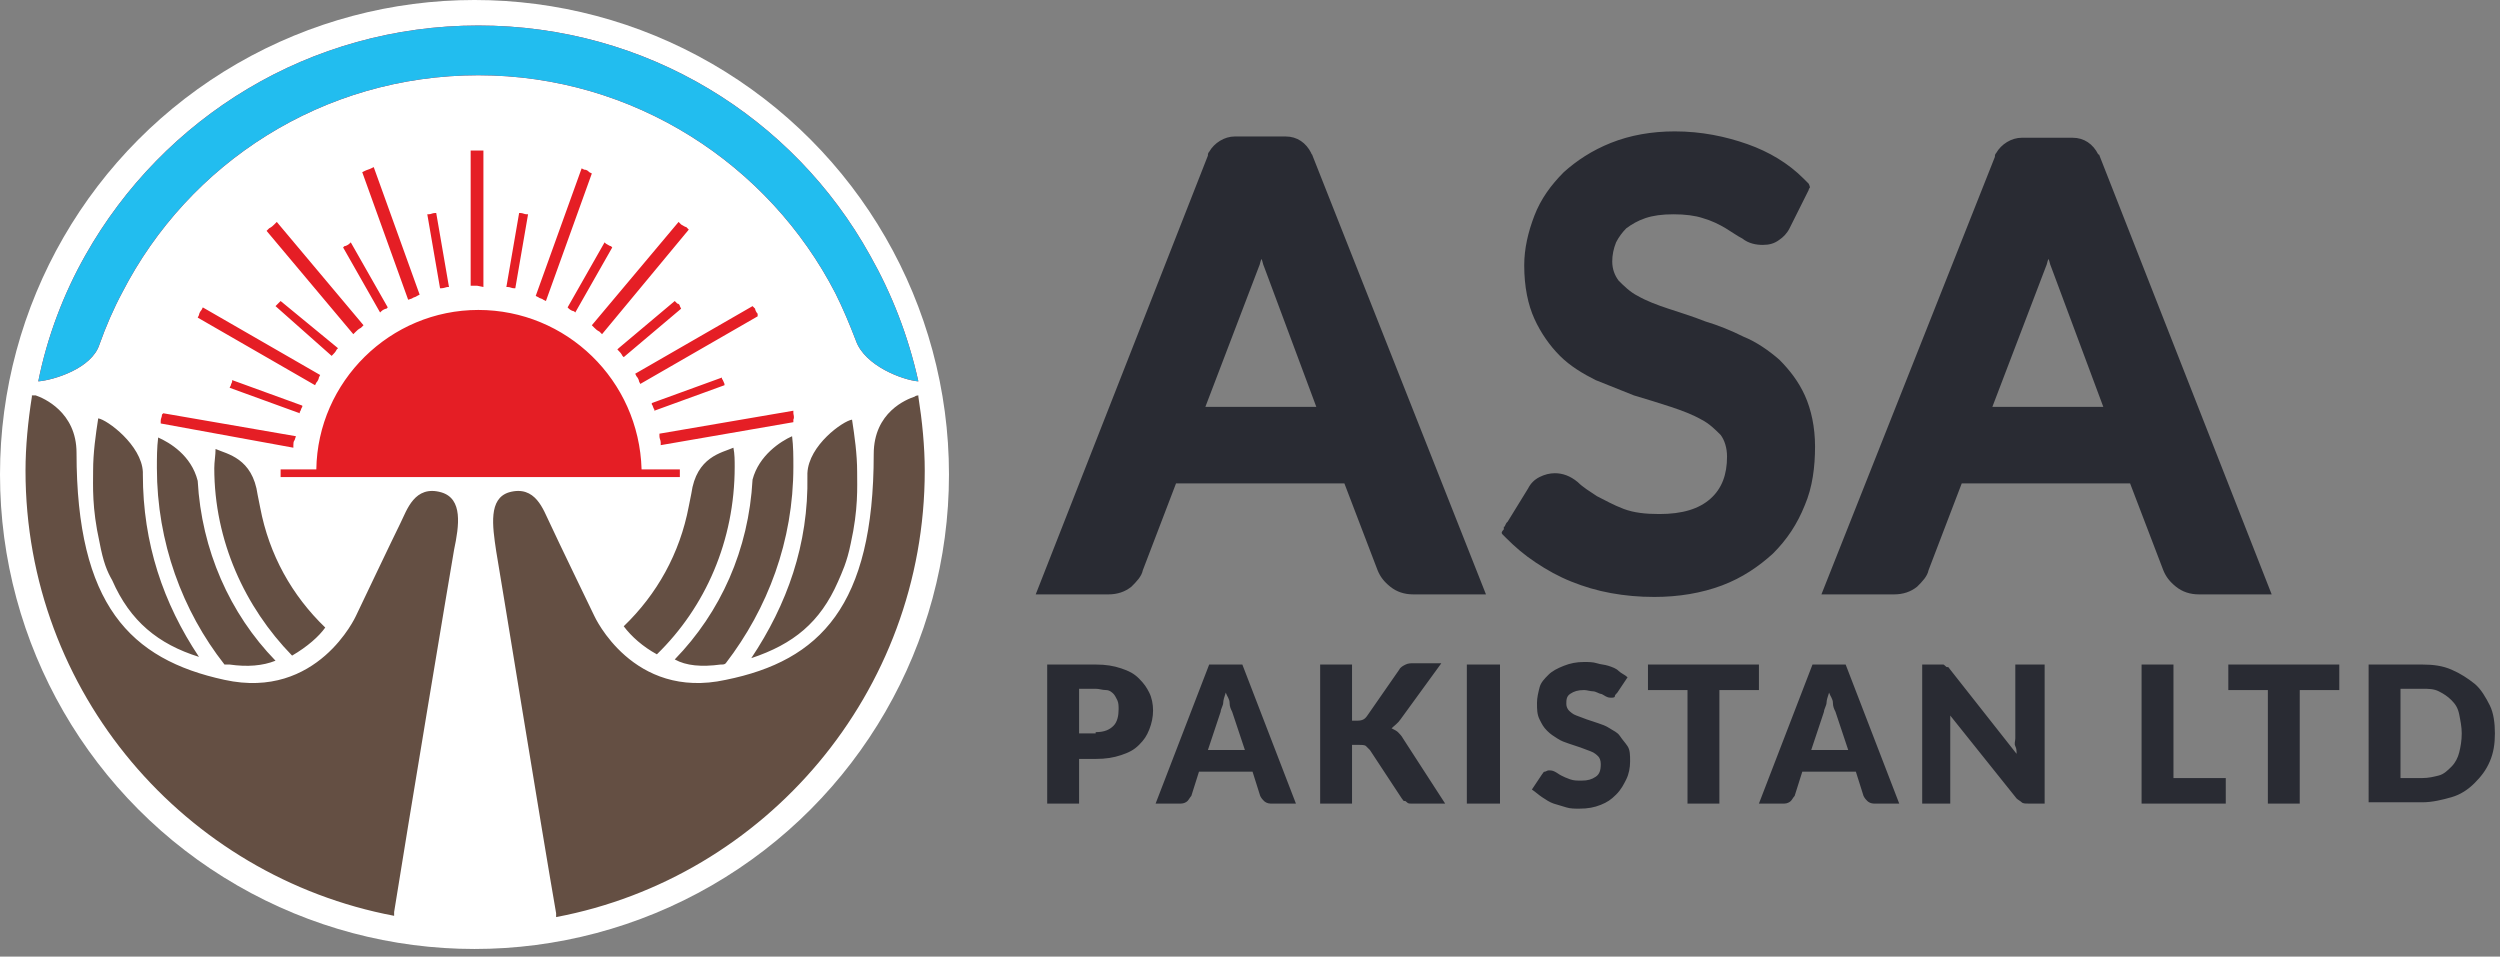
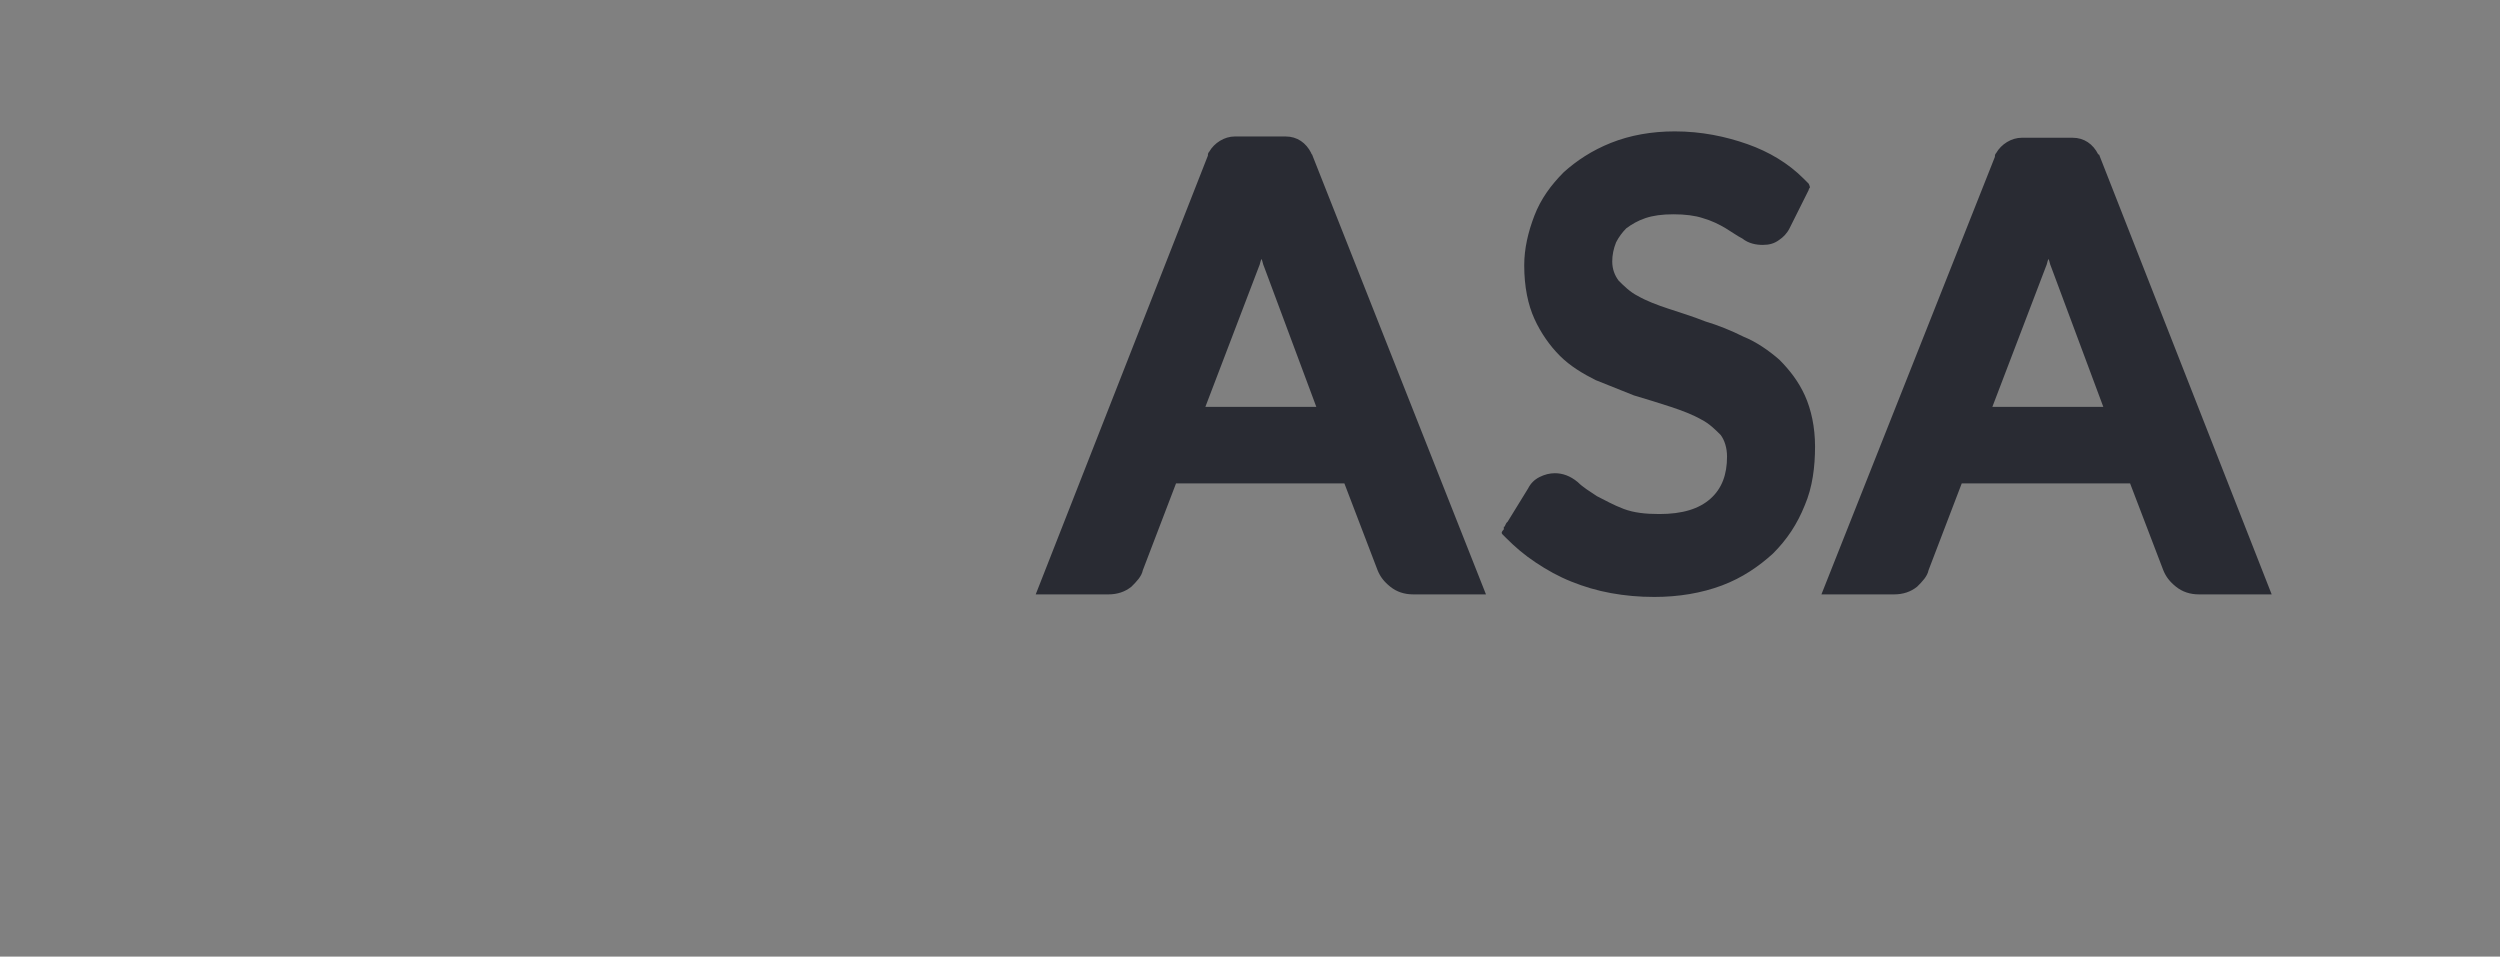
<svg xmlns="http://www.w3.org/2000/svg" version="1.1" id="Layer_1" x="0px" y="0px" viewBox="0 0 196 75" style="enable-background:new 0 0 196 75;" xml:space="preserve">
  <rect x="0" y="0" width="196" height="75" fill="#808080" stroke="none" />
  <style type="text/css">
	.st0{fill:#FFFFFF;}
	.st1{fill:#644F43;}
	.st2{fill:#E51E25;}
	.st3{fill:#22BDEF;}
	.st4{fill:#292B33;}
</style>
-   <circle class="st0" cx="37.2" cy="37.2" r="37.2" />
-   <path class="st1" d="M25.5,49.2c-2.6-2.5-4.4-5.7-5.1-9.4l-0.2-1c-0.4-2.9-2.4-3.2-3.3-3.6c0,0.5-0.1,1-0.1,1.5  c0,5.7,2.4,10.9,6.1,14.7C24.1,50.7,25,49.9,25.5,49.2 M18,52.1c1.4,0.2,2.6,0.1,3.6-0.3c-3.6-3.7-5.8-8.7-6.1-14.1  c-0.5-2-2.2-3-3.1-3.4c-0.1,0.8-0.1,1.6-0.1,2.4c0,5.8,2,11.2,5.3,15.4C17.7,52.1,17.9,52.1,18,52.1 M8.8,45.5c1.4,3.2,3.6,5,6.8,6  c-2.8-4.2-4.4-8.9-4.4-14.3c0-0.2,0-0.1,0-0.2c-0.1-2.1-2.8-4.1-3.5-4.2c-0.2,1.3-0.4,2.7-0.4,4.1c0,1.2-0.1,2.9,0.5,5.6  C8.1,44.1,8.4,44.8,8.8,45.5 M34.6,38.6c-2.1-0.6-2.7,1.4-3.2,2.4c-0.5,1-3.5,7.3-3.5,7.3s-3,6.6-10.3,5C10.2,51.7,6,47.4,6,35.5  c0-3.2-2.6-4.3-3.2-4.5C2.7,31,2.5,31,2.5,31l0,0.1C2.2,33,2,35,2,36.9c0,17.4,12.5,31.8,28.9,34.9c0-0.1,0-0.2,0-0.3  c1-6.3,4.4-26.7,4.7-28.4C36,41.2,36.3,39.1,34.6,38.6 M51.5,51.3c3.8-3.7,6.1-8.9,6.1-14.7c0-0.5,0-1-0.1-1.5  c-0.9,0.4-2.9,0.7-3.3,3.6l-0.2,1c-0.7,3.7-2.5,6.9-5.1,9.4C49.5,49.9,50.4,50.7,51.5,51.3 M56.5,52.1c0.2,0,0.3,0,0.4-0.1  c3.3-4.3,5.3-9.6,5.3-15.4c0-0.8,0-1.6-0.1-2.4c-0.9,0.4-2.6,1.5-3.1,3.4c-0.3,5.5-2.5,10.4-6.1,14.1C53.8,52.2,55,52.3,56.5,52.1   M58.9,51.6c3.3-1.1,5.4-2.8,6.8-6c0.3-0.7,0.7-1.5,1-3c0.6-2.7,0.5-4.4,0.5-5.6c0-1.4-0.2-2.8-0.4-4.1c-0.7,0.1-3.4,2-3.5,4.2  c0,0.1,0,0,0,0.2C63.4,42.7,61.7,47.4,58.9,51.6 M72,31.1l0-0.1c0,0-0.2,0-0.3,0.1c-0.6,0.2-3.2,1.2-3.2,4.5  c0,11.9-4.2,16.2-11.6,17.7c-7.3,1.6-10.3-5-10.3-5s-3-6.2-3.5-7.3c-0.5-1-1.1-3-3.2-2.4c-1.6,0.5-1.3,2.6-1,4.6  c0.3,1.7,3.6,22.1,4.7,28.4c0,0.1,0,0.2,0,0.3C60,68.8,72.5,54.3,72.5,36.9C72.5,35,72.3,33,72,31.1" />
-   <path class="st2" d="M40.4,22.6l1-5.8l-0.1,0c-0.2,0-0.3-0.1-0.5-0.1l-0.1,0l-1,5.8l0.1,0c0.2,0,0.3,0.1,0.5,0.1L40.4,22.6z   M47.5,19.1l-0.1-0.1l-2.9,5.1l0.1,0.1c0.1,0.1,0.3,0.2,0.4,0.2l0.1,0.1l2.9-5.1l-0.1-0.1C47.8,19.3,47.7,19.2,47.5,19.1z   M53.1,23.8l-0.2-0.2l-4.4,3.7l-0.1,0.1l0.1,0.1c0.1,0.1,0.2,0.2,0.3,0.4l0.1,0.1l4.5-3.8L53.3,24C53.3,23.9,53.2,23.8,53.1,23.8z   M56.6,29.6l-5.5,2l0,0.1c0.1,0.1,0.1,0.3,0.2,0.4l0,0.1l5.5-2l0-0.1c-0.1-0.2-0.1-0.3-0.2-0.4L56.6,29.6z M18.1,30.2L18,30.4l5.5,2  l0-0.1c0.1-0.1,0.1-0.3,0.2-0.4l0-0.1l-5.5-2l0,0.1C18.2,30,18.1,30.1,18.1,30.2z M21.6,24L21.6,24l4.4,3.9l0.1-0.1  c0.1-0.1,0.2-0.2,0.3-0.4l0.1-0.1L22,23.6l-0.2,0.2C21.7,23.9,21.7,23.9,21.6,24z M27.4,19.1c-0.1,0.1-0.3,0.2-0.4,0.2l-0.1,0.1  l2.9,5.1l0.1-0.1c0.1-0.1,0.3-0.2,0.4-0.2l0.1-0.1l-2.9-5.1L27.4,19.1z M35.1,22.5l0.1,0l-1-5.8l-0.1,0c-0.2,0-0.3,0.1-0.5,0.1  l-0.1,0l1,5.8l0.1,0C34.8,22.6,35,22.5,35.1,22.5z M45.8,13.3l-0.2-0.1l-3.6,10l0.2,0.1c0.1,0.1,0.3,0.1,0.4,0.2l0.2,0.1l3.6-10  l-0.2-0.1C46.1,13.4,46,13.3,45.8,13.3z M53.4,17.6l-0.2-0.2l-6.8,8.1l0.2,0.2c0.1,0.1,0.2,0.2,0.4,0.3l0.2,0.2L54,18l-0.2-0.2  C53.7,17.8,53.6,17.7,53.4,17.6z M59.4,24.6c-0.1-0.1-0.2-0.3-0.2-0.4L59,24l-9.2,5.3l0.1,0.2c0.1,0.1,0.2,0.3,0.2,0.4l0.1,0.2  l9.2-5.3L59.4,24.6z M62.2,32.4l0-0.2L51.7,34l0,0.2c0,0.2,0.1,0.3,0.1,0.5l0,0.2l10.4-1.8l0-0.2C62.3,32.7,62.2,32.5,62.2,32.4z   M12.7,32.5c0,0.2-0.1,0.3-0.1,0.5l0,0.2L23,35.1l0-0.2c0-0.1,0-0.3,0.1-0.4l0.1-0.3l-10.4-1.8L12.7,32.5z M15.8,24.3  c-0.1,0.1-0.2,0.3-0.2,0.4l-0.1,0.2l9.2,5.3l0.1-0.2c0.1-0.1,0.2-0.3,0.2-0.4l0.1-0.2l-9.2-5.3L15.8,24.3z M21.5,17.6  c-0.1,0.1-0.2,0.2-0.4,0.3l-0.2,0.2l6.8,8.1l0.2-0.2c0.1-0.1,0.2-0.2,0.4-0.3l0.2-0.2l-6.8-8.1L21.5,17.6z M32.3,23.4  c0.1-0.1,0.3-0.1,0.4-0.2l0.2-0.1l-3.6-10l-0.2,0.1c-0.2,0.1-0.3,0.1-0.5,0.2l-0.2,0.1l3.6,10L32.3,23.4z M37.9,22.5V11.8l-0.5,0  l-0.5,0v10.6l0.5,0L37.9,22.5z M37.5,24.3c-6.9,0-12.6,5.6-12.7,12.5h-2.8v0.6h31.3v-0.6h-3C50.1,29.8,44.4,24.3,37.5,24.3z   M68.2,20C62.2,9.2,50.7,2,37.5,2C24.3,2,12.8,9.2,6.7,20c-1.7,3-3,6.4-3.7,9.9c1.2-0.1,4.2-1,4.8-2.9c0.5-1.4,1.1-2.8,1.8-4.1  c5.2-10.1,15.7-17,27.9-17c12.2,0,22.8,7,28,17.1c0.6,1.2,1.1,2.4,1.6,3.7c0.7,2,3.7,3.1,4.9,3.2C71.2,26.3,69.9,23,68.2,20z" />
-   <path class="st3" d="M68.2,20C62.2,9.2,50.7,2,37.5,2C24.3,2,12.8,9.2,6.7,20c-1.7,3-3,6.4-3.7,9.9c1.2-0.1,4.2-1,4.8-2.9  c0.5-1.4,1.1-2.8,1.8-4.1c5.2-10.1,15.7-17,27.9-17c12.2,0,22.8,7,28,17.1c0.6,1.2,1.1,2.4,1.6,3.7c0.7,2,3.7,3.1,4.9,3.2  C71.2,26.3,69.9,23,68.2,20" />
  <path class="st4" d="M117.8,41.9L117.8,41.9C117.8,41.9,117.8,41.9,117.8,41.9l0.3,0.3v0c0,0,0,0,0,0l0,0h0c0.7,0.7,1.4,1.3,2.3,1.9  c0.9,0.6,1.8,1.1,2.8,1.5c1,0.4,2,0.7,3.1,0.9c1.1,0.2,2.2,0.3,3.4,0.3c1.9,0,3.7-0.3,5.3-0.9c1.6-0.6,2.9-1.5,4-2.5  c1.1-1.1,1.9-2.3,2.5-3.8c0.6-1.4,0.8-3,0.8-4.6c0-1.5-0.3-2.9-0.8-4c-0.5-1.1-1.2-2-2-2.8l0,0c-0.8-0.7-1.8-1.4-2.8-1.8  c-1-0.5-2-0.9-3-1.2c-1-0.4-2-0.7-2.9-1c-0.9-0.3-1.7-0.6-2.4-1c-0.6-0.3-1.1-0.8-1.5-1.2c-0.3-0.4-0.5-0.9-0.5-1.5  c0-0.5,0.1-1,0.3-1.5c0.2-0.4,0.5-0.8,0.8-1.1c0.4-0.3,0.9-0.6,1.5-0.8c0.6-0.2,1.3-0.3,2.2-0.3c0.9,0,1.7,0.1,2.3,0.3  c0.7,0.2,1.3,0.5,1.8,0.8c0.5,0.3,0.9,0.6,1.3,0.8c0.5,0.4,1.1,0.5,1.6,0.5c0.5,0,0.9-0.1,1.3-0.4c0.3-0.2,0.6-0.5,0.8-0.9l1.3-2.6  l0.2-0.4h0c0-0.1,0.1-0.2,0.1-0.2c0-0.1-0.1-0.3-0.1-0.3l-0.3-0.3l0,0l0,0c0,0,0,0,0,0l-0.1-0.1l0,0c-1.2-1.2-2.7-2.1-4.4-2.7  c-1.7-0.6-3.6-1-5.7-1c-1.8,0-3.5,0.3-5,0.9c-1.5,0.6-2.7,1.4-3.7,2.3c-1,1-1.8,2.1-2.3,3.4c-0.5,1.3-0.8,2.6-0.8,3.9  c0,1.7,0.3,3.1,0.8,4.2c0.5,1.1,1.2,2.1,2,2.9c0.8,0.8,1.8,1.4,2.8,1.9c1,0.4,2,0.8,3,1.2c1,0.3,2,0.6,2.9,0.9  c0.9,0.3,1.7,0.6,2.4,1c0.6,0.3,1.1,0.8,1.5,1.2c0.3,0.4,0.5,1,0.5,1.7c0,1.4-0.4,2.5-1.3,3.3c-0.9,0.8-2.2,1.2-4,1.2  c-1.1,0-2-0.1-2.8-0.4c-0.8-0.3-1.5-0.7-2.1-1c-0.6-0.4-1.1-0.7-1.5-1.1c-0.6-0.5-1.2-0.7-1.8-0.7c-0.4,0-0.8,0.1-1.2,0.3  c-0.4,0.2-0.7,0.5-0.9,0.9l-1.6,2.6l-0.1,0.1l-0.1,0.2c0,0,0,0.1-0.1,0.1l0,0c0,0.1,0,0.1,0,0.2C117.7,41.7,117.7,41.8,117.8,41.9  L117.8,41.9z M156.2,31.9l4.2-11c0.1-0.2,0.1-0.4,0.2-0.6c0.1,0.2,0.1,0.4,0.2,0.6l4.1,11H156.2z M164.6,12.2c0,0,0-0.1-0.1-0.1  c-0.4-0.8-1.1-1.3-2-1.3h-4c-0.8,0-1.6,0.5-2,1.2c-0.1,0.1-0.1,0.2-0.1,0.3l-13.6,34.3h5.7c0.7,0,1.3-0.2,1.8-0.6  c0.4-0.4,0.8-0.8,0.9-1.3l2.6-6.8h13.2l2.6,6.8l0,0c0.2,0.5,0.5,0.9,1,1.3c0.5,0.4,1.1,0.6,1.8,0.6h5.7L164.6,12.2z M94.5,31.9  l4.2-11c0.1-0.2,0.1-0.4,0.2-0.6c0.1,0.2,0.1,0.4,0.2,0.6l4.1,11H94.5z M102.8,12c-0.4-0.8-1.1-1.3-2-1.3h-4c-0.8,0-1.6,0.5-2,1.2  c-0.1,0.1-0.1,0.2-0.1,0.3L81.2,46.6h5.7c0.7,0,1.3-0.2,1.8-0.6c0.4-0.4,0.8-0.8,0.9-1.3l2.6-6.8h13.2l2.6,6.8l0,0  c0.2,0.5,0.5,0.9,1,1.3c0.5,0.4,1.1,0.6,1.8,0.6h5.7l-13.6-34.4C102.9,12.1,102.8,12.1,102.8,12z" />
-   <path class="st4" d="M85.9,57.4c0.7,0,1.1-0.2,1.4-0.5s0.4-0.8,0.4-1.3c0-0.2,0-0.5-0.1-0.7s-0.2-0.4-0.3-0.5s-0.3-0.3-0.6-0.3  S86.2,54,85.9,54h-1.3v3.5H85.9z M85.9,52.1c0.8,0,1.4,0.1,2,0.3s1,0.4,1.4,0.8s0.6,0.7,0.8,1.1c0.2,0.4,0.3,0.9,0.3,1.4  c0,0.5-0.1,1-0.3,1.5s-0.4,0.8-0.8,1.2s-0.8,0.6-1.4,0.8s-1.2,0.3-2,0.3h-1.3V63h-2.5V52.1H85.9z M97.6,58.8l-1-3  c-0.1-0.2-0.2-0.4-0.2-0.7s-0.2-0.5-0.3-0.8c-0.1,0.3-0.2,0.6-0.2,0.8s-0.2,0.5-0.2,0.7l-1,3H97.6z M101.6,63h-2  c-0.2,0-0.4-0.1-0.5-0.2s-0.2-0.2-0.3-0.4l-0.6-1.9H94l-0.6,1.9c-0.1,0.1-0.2,0.3-0.3,0.4S92.8,63,92.6,63h-2l4.2-10.9h2.6L101.6,63  z M106,56.5h0.4c0.4,0,0.6-0.1,0.8-0.4l2.5-3.6c0.1-0.2,0.3-0.3,0.5-0.4s0.4-0.1,0.6-0.1h2.2l-3.2,4.4c-0.2,0.3-0.5,0.5-0.7,0.7  c0.2,0.1,0.4,0.2,0.5,0.3s0.3,0.3,0.4,0.5l3.3,5.1H111c-0.1,0-0.3,0-0.4,0s-0.2,0-0.3-0.1s-0.1-0.1-0.2-0.1s-0.1-0.1-0.2-0.2  l-2.5-3.8c-0.1-0.1-0.2-0.2-0.3-0.3s-0.3-0.1-0.6-0.1H106V63h-2.5V52.1h2.5L106,56.5z M117.6,63h-2.6V52.1h2.6V63z M126.8,54.3  c-0.1,0.1-0.2,0.2-0.2,0.3s-0.2,0.1-0.3,0.1c-0.1,0-0.2,0-0.4-0.1s-0.3-0.2-0.4-0.2s-0.4-0.2-0.6-0.2s-0.5-0.1-0.7-0.1  c-0.5,0-0.8,0.1-1.1,0.3s-0.3,0.5-0.3,0.8c0,0.2,0.1,0.4,0.2,0.5s0.3,0.3,0.6,0.4s0.5,0.2,0.8,0.3s0.6,0.2,0.9,0.3s0.6,0.2,0.9,0.4  s0.6,0.3,0.8,0.6s0.4,0.5,0.6,0.8s0.2,0.7,0.2,1.2c0,0.5-0.1,1-0.3,1.4s-0.4,0.8-0.8,1.2s-0.7,0.6-1.2,0.8s-1,0.3-1.7,0.3  c-0.3,0-0.7,0-1-0.1s-0.7-0.2-1-0.3s-0.6-0.3-0.9-0.5s-0.5-0.4-0.8-0.6l0.8-1.2c0.1-0.1,0.1-0.2,0.2-0.2s0.2-0.1,0.3-0.1  c0.2,0,0.3,0,0.5,0.1s0.3,0.2,0.5,0.3s0.4,0.2,0.7,0.3s0.5,0.1,0.9,0.1c0.5,0,0.8-0.1,1.1-0.3s0.4-0.5,0.4-1c0-0.3-0.1-0.5-0.2-0.6  s-0.3-0.3-0.6-0.4s-0.5-0.2-0.8-0.3s-0.6-0.2-0.9-0.3s-0.6-0.2-0.9-0.4s-0.5-0.3-0.8-0.6s-0.4-0.5-0.6-0.9s-0.2-0.8-0.2-1.3  c0-0.4,0.1-0.8,0.2-1.2s0.4-0.7,0.7-1s0.7-0.5,1.2-0.7s1-0.3,1.6-0.3c0.3,0,0.7,0,1,0.1s0.6,0.1,0.9,0.2s0.6,0.2,0.8,0.4  s0.5,0.3,0.7,0.5L126.8,54.3z M137.9,54.1h-3.1V63h-2.5v-8.9h-3.1v-2h8.7V54.1z M144.9,58.8l-1-3c-0.1-0.2-0.2-0.4-0.2-0.7  s-0.2-0.5-0.3-0.8c-0.1,0.3-0.2,0.6-0.2,0.8s-0.2,0.5-0.2,0.7l-1,3H144.9z M148.9,63h-2c-0.2,0-0.4-0.1-0.5-0.2s-0.2-0.2-0.3-0.4  l-0.6-1.9h-4.2l-0.6,1.9c-0.1,0.1-0.2,0.3-0.3,0.4s-0.3,0.2-0.5,0.2h-2l4.2-10.9h2.6L148.9,63z M160.3,52.1V63H159  c-0.2,0-0.4,0-0.5-0.1s-0.3-0.2-0.4-0.3l-5.2-6.5c0,0.2,0,0.4,0,0.6s0,0.4,0,0.5V63h-2.2V52.1h1.3c0.1,0,0.2,0,0.3,0s0.1,0,0.2,0.1  s0.1,0.1,0.2,0.1c0.1,0,0.1,0.1,0.2,0.2l5.2,6.6c0-0.2,0-0.4-0.1-0.6s0-0.4,0-0.6v-5.8L160.3,52.1z M174.5,61v2h-6.6V52.1h2.5V61  H174.5z M183.4,54.1h-3.1V63h-2.5v-8.9h-3.1v-2h8.7V54.1z M195.6,57.5c0,0.8-0.1,1.5-0.4,2.2s-0.7,1.2-1.2,1.7s-1.1,0.9-1.8,1.1  s-1.5,0.4-2.3,0.4h-4.2V52.1h4.2c0.9,0,1.6,0.1,2.3,0.4s1.3,0.7,1.8,1.1s0.9,1.1,1.2,1.7S195.6,56.7,195.6,57.5z M193,57.5  c0-0.5-0.1-1-0.2-1.5s-0.3-0.8-0.6-1.1s-0.6-0.5-1-0.7s-0.8-0.2-1.3-0.2h-1.7v7h1.7c0.5,0,0.9-0.1,1.3-0.2s0.7-0.4,1-0.7  s0.5-0.7,0.6-1.1S193,58.1,193,57.5z" />
</svg>